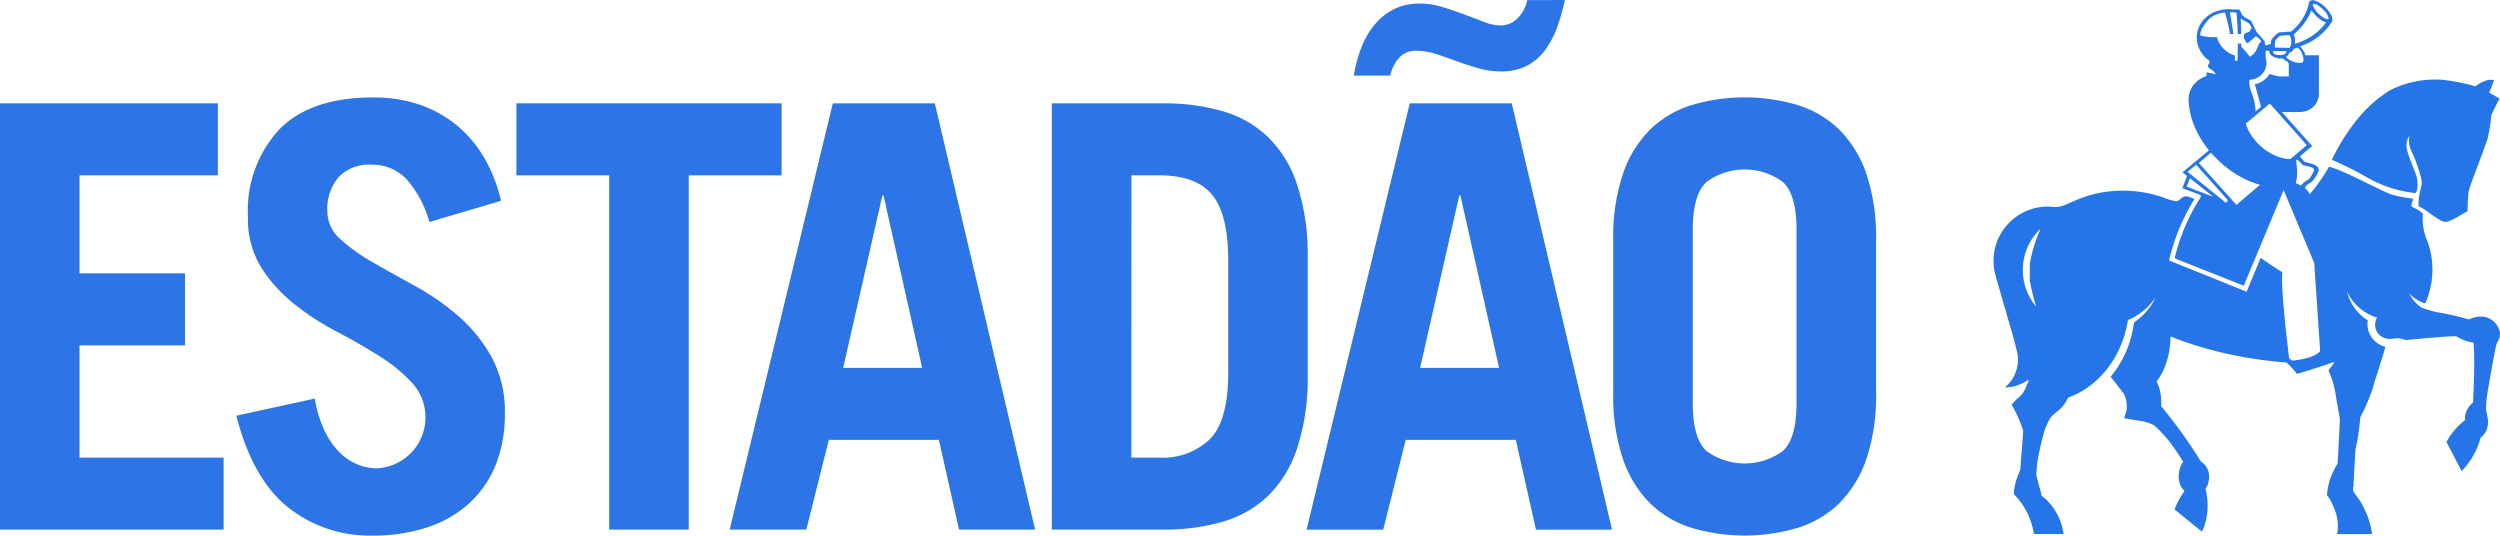
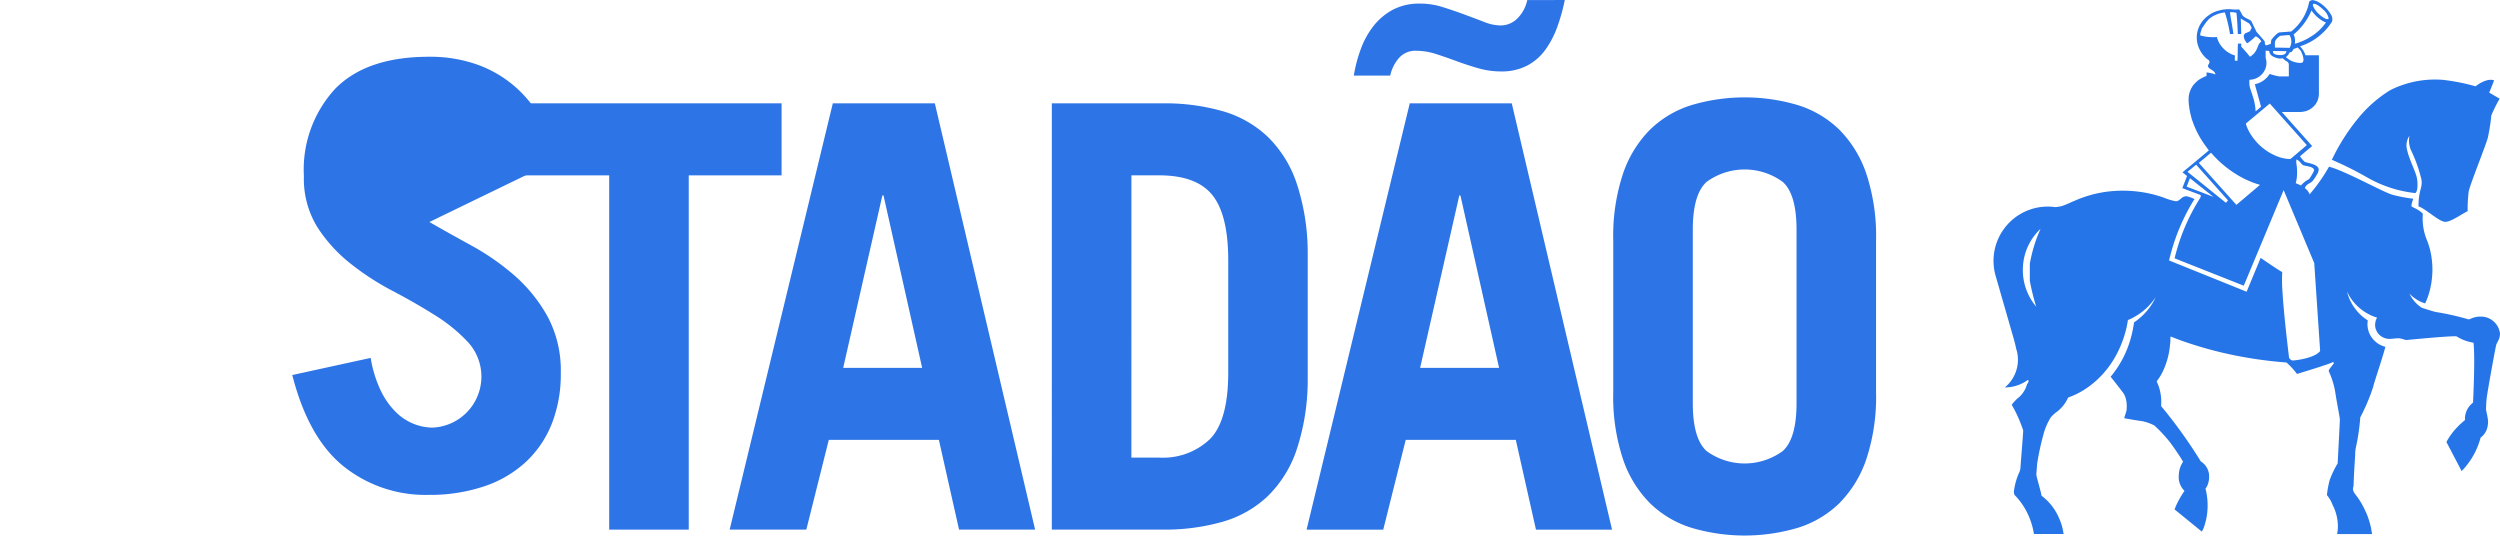
<svg xmlns="http://www.w3.org/2000/svg" y="0px" x="0px" data-name="Logo/Estadão" viewBox="0 0 220 47.127">
  <defs>
    <style>
            .cls-2{fill:#2d74e7}
        </style>
  </defs>
  <title>Logo Estadão</title>
  <g id="Grupo_117" data-name="Grupo 117">
    <path id="Caminho_66" fill="#2575e8" d="M579.024 40.552a16.505 16.505 0 0 1-.3 1.93c-.152.632-1.589 4.185-1.694 4.772a14.12 14.12 0 0 0-.089 1.721c-.436.191-1.439.939-1.971.939s-1.8-1.214-2.353-1.359c0-1.5.386-1.624.252-2.4a12.837 12.837 0 0 0-.936-2.6 2.159 2.159 0 0 1-.113-1.211 1.467 1.467 0 0 0-.235 1.1c.138.829.8 2.077.894 2.624s.066 1.175-.141 1.314a10.882 10.882 0 0 1-4.239-1.378 30.452 30.452 0 0 0-3.108-1.553 17.845 17.845 0 0 1 2.375-3.725 11.228 11.228 0 0 1 2.759-2.4 8.761 8.761 0 0 1 4.629-.91 17.724 17.724 0 0 1 2.885.57s.924-.767 1.632-.526c-.2.533-.431 1.079-.431 1.079l.917.534a13.2 13.2 0 0 0-.732 1.476M537.8 54.235a4.961 4.961 0 0 0 1.147 3.106c.008.005.016.017.025.024a20.077 20.077 0 0 1-.558-2.255V53.6a12.728 12.728 0 0 1 .945-3.072c-.008.006-.008.013-.013.013s-.035.03-.048.042a5.028 5.028 0 0 0-.96 1.3l-.054.11a4.845 4.845 0 0 0-.47 1.793c-.009.122-.018.242-.018.364 0 .025.008.053.008.083m25.085-8.022a.512.512 0 0 0 .189-.187 5.652 5.652 0 0 0 .355-.628c0-.4-.837-.357-1.014-.5s-.258-.35-.536-.472l-.013.042c-.008.073-.008.172-.008.267a4.328 4.328 0 0 1 .072.782 3.7 3.7 0 0 1-.119 1 3.969 3.969 0 0 1 .454.2 2.275 2.275 0 0 1 .619-.509m-.1-3.047l-3.256-3.656-2.111 1.762.081.257a4.617 4.617 0 0 0 .252.528 5.011 5.011 0 0 0 .354.528 5.205 5.205 0 0 0 .474.537c.025.025.054.046.075.07a4.791 4.791 0 0 0 1.6.995 3.418 3.418 0 0 0 1.084.209l1.452-1.231zm-1.583-6.049v-.963a.393.393 0 0 0-.1-.31 1.6 1.6 0 0 1-.344-.23c-.037-.028-.072-.064-.1-.091a1.057 1.057 0 0 1-.667-.075 1.014 1.014 0 0 1-.323-.178.557.557 0 0 1-.191-.393c-.108 0-.213-.013-.314-.025v.626c.008.025.011.055.018.077a1.4 1.4 0 0 1-.22 1.219 1.526 1.526 0 0 1-1.22.641 2.177 2.177 0 0 0 .008.55c.023.166.2.62.267.866a4.706 4.706 0 0 1 .262 1.368l.481-.405c-.1-.386-.218-.788-.327-1.185-.075-.273-.152-.54-.218-.8a1.975 1.975 0 0 0 1.3-.907 5.7 5.7 0 0 0 .837.22h.846zm1.214-1.238c.131-.13.1-.448-.146-.986a2.436 2.436 0 0 0-.3-.322c-.192.1-.271.1-.337.135a2.154 2.154 0 0 1-.17.245c-.044.051-.157.032-.2.068a.877.877 0 0 1-.321.4 2.036 2.036 0 0 0 .638.4c.16.063.7.184.834.063m.626-2.2a4.527 4.527 0 0 0 1.435-1.308 1.874 1.874 0 0 1-.3-.135 3.086 3.086 0 0 1-.977-.926 5.46 5.46 0 0 1-1.574 2.116 1.208 1.208 0 0 1 .08.207.408.408 0 0 1 .016.066 1.532 1.532 0 0 1 .008.55 5.437 5.437 0 0 0 1.318-.57m1.622-1.618s.01 0 .012-.006a.075.075 0 0 0 .024-.064 1.407 1.407 0 0 0-.5-.773 2.927 2.927 0 0 0-.446-.359c-.174-.107-.311-.151-.39-.123a.122.122 0 0 0-.025.015.115.115 0 0 0-.016.037.181.181 0 0 0 .008.128 1.853 1.853 0 0 0 .483.681c.357.344.732.553.851.463m-3.409 1.418c0-.008-.823.065-.823.065s-.4.283-.453.528a3.835 3.835 0 0 0 0 .509l1.286.025a1.08 1.08 0 0 0-.01-1.126m-.911 1.759c.674.049.638-.341.638-.341l-1.165-.018s-.148.319.527.359m-1.691-1.378a1.265 1.265 0 0 0-.365-.276c-.144.132-.338.316-.522.456-.008.007-.008.013-.018.013a.949.949 0 0 1-.216.148 1.039 1.039 0 0 1-.273-.467.462.462 0 0 1-.023-.126.3.3 0 0 1 .17-.3 3.208 3.208 0 0 0 .4-.184.531.531 0 0 1 .129-.264 1.963 1.963 0 0 0-.226-.4l-.35-.207a3.28 3.28 0 0 1-.39-.238c0 .221.02.356.018.518v.056c0 .091.008.187.013.279 0 .173.008.344.008.516h-.3a1.25 1.25 0 0 0-.008-.172c0-.1 0-.184-.008-.282s-.013-.2-.015-.294c-.021-.387-.054-.758-.087-1.111a.608.608 0 0 0-.126-.028c-.075-.013-.152-.021-.227-.034h-.04c-.06 0-.116.006-.173.006-.016.043.116.814.147.951.015.074.141.884.144.93v.034h-.284l-.008.013c-.06-.356-.126-.7-.207-1.031-.074-.307-.16-.6-.248-.881a3.177 3.177 0 0 0-.792.206c-.008.005-.018.005-.024.013a2.307 2.307 0 0 0-.49.288c-.026.018-.051.038-.073.056a4.15 4.15 0 0 0-.291.338c-.137.187-.249.362-.329.478-.049.07-.049.165-.1.271a1.5 1.5 0 0 0-.048.171 1.79 1.79 0 0 0-.025.187v.011a.281.281 0 0 1 .046.018c.1.025.186.049.278.065a3.524 3.524 0 0 0 .729.076c.021 0 .045.005.066.005a3.272 3.272 0 0 0 .349-.017h.008v.017a2.16 2.16 0 0 0 .55.971 2.315 2.315 0 0 0 .726.525 1.144 1.144 0 0 0 .193.07c.038.013.074.026.115.038a1.55 1.55 0 0 0-.007.183c0 .093 0 .185-.008.267l.234.028c0-.08.008-.163.011-.239a.417.417 0 0 1 .008-.1v-.157c0-.1 0-.194.007-.3v-.165c0-.1 0-.2.008-.3v-.055c0-.037.008-.073.008-.1v-.1h.291v.26c.021.025.044.047.065.074a.007.007 0 0 1 .008.007c.107.115.216.242.321.361.031.038.063.075.093.108a.061.061 0 0 1 .02.022.516.516 0 0 1 .034.042c.079.092.158.187.228.282a1.573 1.573 0 0 0 .25-.187 1.186 1.186 0 0 0 .186-.206 1.237 1.237 0 0 0 .075-.11 1.591 1.591 0 0 0 .084-.159c.014-.038.034-.074.048-.111a.209.209 0 0 0 .023-.055 2.2 2.2 0 0 1 .094-.221.594.594 0 0 1 .236-.283.512.512 0 0 0-.12-.193m-4 10.3l-.171-.183c-.039-.044-.075-.086-.111-.123 0-.01-.015-.019-.02-.028l-1.074.9 3.305 3.689.129-.109 1.952-1.65a8.163 8.163 0 0 1-1.829-.774 9.539 9.539 0 0 1-1.914-1.448.254.254 0 0 1-.038-.044c-.047-.042-.089-.083-.13-.128a1.191 1.191 0 0 1-.1-.1m-2.352 1.337l-.015.013.977.785 2.4 1.939.183-.214-2.453-2.749-.069-.073s-.018-.007-.011-.019l-.266-.3-.747.614zm-.094 1.317l.035.01 2.149.822.17.065-1.973-1.571-.091-.07zm-14.955 14.445c-.084-.362-.171-.747-.257-1.046l-.665-2.31-.933-3.243a4.777 4.777 0 0 1 4.578-6.094 5.013 5.013 0 0 1 .685.049 4.444 4.444 0 0 0 .459-.07 1.229 1.229 0 0 0 .217-.065c.055-.017.111-.037.162-.058.1-.038.2-.083.311-.133.177-.08.361-.159.537-.232a10.306 10.306 0 0 1 2.69-.78 11.077 11.077 0 0 1 3.466.055 10.429 10.429 0 0 1 1.993.562 4.892 4.892 0 0 0 .751.2c.414 0 .45-.436.962-.436a2.972 2.972 0 0 1 .694.252s-.069.1-.072.1a17.689 17.689 0 0 0-2.083 4.947.783.783 0 0 0-.025.092l-.063.257s6.807 2.743 6.825 2.756c.047-.117 1.235-2.983 1.235-2.983s1.251.872 1.9 1.258a12.857 12.857 0 0 0 .011 1.565c.113 2.031.479 5.042.591 5.977.1.117.17.231.329.231s1.922-.186 2.405-.837l-.3-4.465-.22-3.272-2.331-5.557-.362-.862-.687 1.648-2.821 6.764-6.087-2.41c0-.018.008-.034.009-.052a.016.016 0 0 1 .009-.017.294.294 0 0 1 .018-.075 17.439 17.439 0 0 1 2.216-5.167c.028-.077.047-.117.047-.124 0-.135.008-.11-.032-.141l-1.589-.6.417-1.068-.4-.323.107-.092.4-.328.615-.509.745-.623.331-.276.122-.1-.148-.205s-.241-.323-.352-.491a8.106 8.106 0 0 1-.654-1.164c-.116-.258-.217-.509-.3-.761a1.256 1.256 0 0 1-.087-.288 6.568 6.568 0 0 1-.2-.981 4.355 4.355 0 0 1-.041-.572v-.077a2.036 2.036 0 0 1 .3-1.034 1.394 1.394 0 0 1 .217-.294l.042-.037a2.245 2.245 0 0 1 .2-.2 2.107 2.107 0 0 1 .465-.291 1.68 1.68 0 0 1 .339-.151.007.007 0 0 0 .007-.007c.008-.091.009-.19.016-.312.069.007.138.019.2.031a2.985 2.985 0 0 1 .535.135.138.138 0 0 1 .039.013c-.055-.349-.465-.417-.6-.61a.207.207 0 0 1-.053-.135.247.247 0 0 1 .038-.128.376.376 0 0 0 .094-.216.2.2 0 0 0-.028-.107.2.2 0 0 0-.068-.084l-.009-.008a.536.536 0 0 0-.072-.042c-.031-.025-.062-.049-.091-.068-.041-.037-.079-.077-.116-.113a2.61 2.61 0 0 1-.692-1.273c-.009-.038-.011-.074-.021-.117s-.013-.1-.016-.15a2.459 2.459 0 0 1 .008-.488c.009-.046.015-.1.024-.147a2.4 2.4 0 0 1 .8-1.357 3.439 3.439 0 0 1 .362-.264.126.126 0 0 0 .027-.021 2.489 2.489 0 0 1 .474-.224.662.662 0 0 1 .086-.028.19.19 0 0 1 .057-.014 3.21 3.21 0 0 1 .471-.111 3.348 3.348 0 0 1 .424-.037c.093 0 .189 0 .276.007.038 0 .08.01.114.013l.093.009h.229c.083 0 .173-.006.273-.006.024.033.047.063.068.1l.024.035c.078.135.14.261.183.344.008.013.011.02.02.025a.435.435 0 0 0 .075.092c.242.224.645.288.735.488s.432.893.432.893.724.817.724.853c0 .154-.008.225.1.337a4.463 4.463 0 0 0 .432-.144 3.351 3.351 0 0 1 .038-.34c.013-.028.518-.691.784-.67.068 0 .963-.073.967-.073a4.347 4.347 0 0 0 1.56-2.5v-.024a.191.191 0 0 0 .013-.049.25.25 0 0 1 .066-.1.4.4 0 0 1 .368-.068 1.506 1.506 0 0 1 .39.15 2.987 2.987 0 0 1 .6.454c.06.059.111.111.16.169a2.587 2.587 0 0 1 .3.411.789.789 0 0 1 .141.681l-.022.031a5.155 5.155 0 0 1-2.705 2.116.53.53 0 0 0-.089.049 1.8 1.8 0 0 1 .475.774h1.183v3.4c0 .053-.008.1-.011.148s-.012.1-.024.155c-.008.031-.012.063-.022.1a1.661 1.661 0 0 1-.186.427c-.018.029-.039.053-.057.083a1.64 1.64 0 0 1-1.079.651c-.078.013-.159.018-.241.024h-1.643l2.669 3s-.795.651-1.068.908a2.963 2.963 0 0 0 .411.476c.183.108 1.314.2 1.226.742a.943.943 0 0 1-.044.184 4.037 4.037 0 0 1-.469.74c-.185.239-.571.26-.7.657a1.083 1.083 0 0 1 .42.539 15.213 15.213 0 0 0 1.708-2.43c1.371.347 4.673 2.188 5.541 2.458a13.034 13.034 0 0 0 1.88.361 2.665 2.665 0 0 0-.175.636c.008.08.27.156.572.338a2.015 2.015 0 0 1 .439.347 5.037 5.037 0 0 0 .32 2.23 6.329 6.329 0 0 1 .261.746c.026.08.044.16.066.246.042.187.079.38.111.579.037.252.063.507.075.765 0 .067.008.134.008.2v.288a1.436 1.436 0 0 1-.008.182 8.2 8.2 0 0 1-.1.948c-.015.067-.026.135-.043.208-.018.092-.038.2-.063.286a6.489 6.489 0 0 1-.335 1.017.793.793 0 0 0-.047.1c-.009.025-.018.043-.024.063a.111.111 0 0 0-.015.03c-.034-.006-.066-.021-.1-.03a3.106 3.106 0 0 1-.594-.273c-.122-.077-.242-.157-.356-.246a3.141 3.141 0 0 1-.336-.31 2.984 2.984 0 0 0 .861 1.083c.062.046.129.1.2.145a1.009 1.009 0 0 0 .154.061c.008 0 .905.288 1.086.325a22.958 22.958 0 0 1 2.879.647c.155.052.44-.3 1.3-.231a1.7 1.7 0 0 1 1.49 1.48c-.018.57-.261.708-.342 1.037-.1.421-.758 4.026-.83 4.656-.047.4-.059.972-.059.979 0 .058.159.736.173.966 0 .046.008.077.008.123a1.811 1.811 0 0 1-.026.31 1.591 1.591 0 0 1-.626 1.087c-.008.021-.012.043-.021.064-.048.175-.108.35-.168.525a6.659 6.659 0 0 1-1.484 2.359l-.018-.03-1.308-2.5-.016-.028a5.846 5.846 0 0 1 1.062-1.414 2.3 2.3 0 0 1 .171-.169c.132-.122.27-.239.408-.353 0-.038-.008-.079-.008-.115a1.767 1.767 0 0 1 .55-1.276 1.735 1.735 0 0 1 .161-.142c0-.1.2-3.875.04-5.269a3.9 3.9 0 0 1-1.48-.552c-.129-.1-4.286.3-4.413.313s-.474-.156-.716-.152-.632.056-.777.056a1.307 1.307 0 0 1-.766-.249 1.224 1.224 0 0 1-.469-.7.828.828 0 0 1-.035-.192v-.143a1.292 1.292 0 0 1 .013-.134l.024-.136a1.269 1.269 0 0 1 .136-.319 3.946 3.946 0 0 1-.667-.263 4.752 4.752 0 0 1-.581-.351 4.268 4.268 0 0 1-1.131-1.189 4.178 4.178 0 0 1-.27-.5 4.186 4.186 0 0 0 1.829 2.547c-.012.087-.021.175-.026.267a1.942 1.942 0 0 0 .045.494 2 2 0 0 0 .482.936 2.1 2.1 0 0 0 1.05.629c-.331 1.223-1.058 3.32-1.058 3.47a17.3 17.3 0 0 1-1.155 2.741 18.225 18.225 0 0 1-.4 2.712 4.053 4.053 0 0 0-.05.592c0 .157-.084 1.124-.141 2.682 0 .133-.051.154-.051.31a.7.7 0 0 0 .126.362c0 .006.013.015.018.024.054.074.111.145.164.218.072.1.144.2.213.3a6.809 6.809 0 0 1 .434.749c.065.13.125.259.181.387a.918.918 0 0 1 .081.175 7.083 7.083 0 0 1 .46 1.752h-3.072a3.867 3.867 0 0 0 .066-.54 4.126 4.126 0 0 0-.462-2.019 2.989 2.989 0 0 0-.5-.869 8 8 0 0 1 .245-1.329 8.423 8.423 0 0 1 .7-1.463s.194-3.7.194-3.856-.263-1.492-.372-2.174a7.163 7.163 0 0 0-.6-2.065c-.071-.135.331-.513.454-.74l-.076-.073a.291.291 0 0 0-.054.007c-.161.14-3.127 1.033-3.127 1.033a6.856 6.856 0 0 0-.918-1.006 36.987 36.987 0 0 1-3.89-.5 34.275 34.275 0 0 1-5.423-1.448c-.3-.11-.594-.227-.874-.337a.152.152 0 0 0-.031.046v.156a4.837 4.837 0 0 1-.044.608 6.842 6.842 0 0 1-.612 2.23 4.557 4.557 0 0 1-.515.85l-.037.074a3.558 3.558 0 0 1 .3.865 4.163 4.163 0 0 1 .088.575 5.37 5.37 0 0 1 0 .715 42.719 42.719 0 0 1 3.473 4.836.366.366 0 0 1 .023.037 1.537 1.537 0 0 1 .729 1.375 2.1 2.1 0 0 1-.069.506 1.611 1.611 0 0 1-.249.513c.045.179.082.35.111.535a5.859 5.859 0 0 1 .069 1.178v.037a5.7 5.7 0 0 1-.344 1.712 2.626 2.626 0 0 1-.162.316l-2.342-1.908-.057-.043a6.733 6.733 0 0 1 .375-.819 8.716 8.716 0 0 1 .5-.811 1.727 1.727 0 0 1-.5-1.025 1.763 1.763 0 0 1-.01-.206c0-.058.008-.125.01-.187a2.2 2.2 0 0 1 .377-1.149c-.286-.5-.973-1.483-1.19-1.758a12.273 12.273 0 0 0-1.352-1.442 4.418 4.418 0 0 0-1.049-.369c.057.007-.028-.006 0 0-.174-.019-.72-.108-.72-.108l-.824-.143-.052-.007.2-.645c0-.011.008-.024.008-.042a3.056 3.056 0 0 0 0-.721 2.1 2.1 0 0 0-.12-.495c-.021-.055-.047-.1-.069-.157a1.874 1.874 0 0 0-.107-.181.271.271 0 0 1-.034-.043c-.29-.383-.957-1.237-1.07-1.368.023-.024.045-.056.065-.077l.033-.039a9.09 9.09 0 0 0 1.122-1.783 9.441 9.441 0 0 0 .39-.958 9.078 9.078 0 0 0 .338-1.262c.042-.2.076-.4.108-.608a.143.143 0 0 1 .008-.056c.138-.092.273-.193.4-.3a5.2 5.2 0 0 0 .969-1.012 4.968 4.968 0 0 0 .458-.746l.079-.165c-.031.048-.063.1-.1.147a5.387 5.387 0 0 1-1.694 1.547l-.069.035a1.75 1.75 0 0 1-.176.1 3.787 3.787 0 0 1-.409.187c-.026.194-.062.381-.1.565-.059.274-.129.534-.208.795-.068.228-.15.452-.235.669a8.561 8.561 0 0 1-.483 1.046 8.428 8.428 0 0 1-.707 1.105c-.069.086-.129.169-.194.245a8.03 8.03 0 0 1-1.816 1.645 6.985 6.985 0 0 1-1.163.614c-.119.048-.233.1-.35.135a3.261 3.261 0 0 1-.951 1.225 2.936 2.936 0 0 0-.588.536 5.493 5.493 0 0 0-.638 1.491 23.28 23.28 0 0 0-.559 2.609c0 .147-.063.778-.063.932s.446 1.648.446 1.811a.054.054 0 0 0 .016.042 4.826 4.826 0 0 1 1.535 1.964 5.045 5.045 0 0 1 .4 1.4h-2.611a6.422 6.422 0 0 0-.317-1.227 6.221 6.221 0 0 0-1.058-1.845 3.86 3.86 0 0 0-.317-.347.523.523 0 0 1-.066-.249.1.1 0 0 1-.008-.048 5.867 5.867 0 0 1 .41-1.565 1.575 1.575 0 0 0 .166-.491c0-.153.261-3.234.243-3.347a11.956 11.956 0 0 0-1.01-2.256 4.38 4.38 0 0 1 .5-.546 2.34 2.34 0 0 0 .834-1.206c.027-.135.141-.147.141-.3a.249.249 0 0 0-.032-.147 3.4 3.4 0 0 1-2.046.674A3.149 3.149 0 0 0 537.3 61.4c-.009-.05-.018-.1-.031-.142" data-name="Caminho 66" transform="translate(-359.789 -30.39)" />
-     <path id="Caminho_67" d="M59.68 92.552V55.038h19.172v6.339H66.679V70h9.281v6.339h-9.281v9.872h12.68v6.339z" class="cls-2" data-name="Caminho 67" transform="translate(-59.68 -45.945)" />
-     <path id="Caminho_68" d="M133.039 64.593a9.5 9.5 0 0 0-2.08-3.845 4.169 4.169 0 0 0-3.043-1.2 3.67 3.67 0 0 0-2.866 1.091 4.324 4.324 0 0 0-.989 3.014 3.25 3.25 0 0 0 1.166 2.468 16.187 16.187 0 0 0 2.891 2.052q1.724.988 3.753 2.1a21.368 21.368 0 0 1 3.753 2.624 13.5 13.5 0 0 1 2.891 3.585 10.043 10.043 0 0 1 1.166 4.988 11.848 11.848 0 0 1-.781 4.43 9.266 9.266 0 0 1-2.282 3.377 10.126 10.126 0 0 1-3.677 2.156 15.028 15.028 0 0 1-4.92.753 11.532 11.532 0 0 1-7.43-2.494q-3.119-2.494-4.539-8.054l6.9-1.507a10.639 10.639 0 0 0 .888 2.884 6.766 6.766 0 0 0 1.344 1.9 4.692 4.692 0 0 0 1.6 1.039 4.569 4.569 0 0 0 1.6.312 4.492 4.492 0 0 0 3.145-7.508 14.2 14.2 0 0 0-2.891-2.364q-1.725-1.091-3.753-2.156a23.414 23.414 0 0 1-3.753-2.442 13.131 13.131 0 0 1-2.891-3.2 8.106 8.106 0 0 1-1.166-4.469 10.479 10.479 0 0 1 2.764-7.69q2.763-2.806 8.242-2.806a12.386 12.386 0 0 1 4.21.675 10.423 10.423 0 0 1 3.3 1.9 10.739 10.739 0 0 1 2.358 2.883 13.6 13.6 0 0 1 1.395 3.637z" class="cls-2" data-name="Caminho 68" transform="translate(-95.253 -45.056)" />
+     <path id="Caminho_68" d="M133.039 64.593q1.724.988 3.753 2.1a21.368 21.368 0 0 1 3.753 2.624 13.5 13.5 0 0 1 2.891 3.585 10.043 10.043 0 0 1 1.166 4.988 11.848 11.848 0 0 1-.781 4.43 9.266 9.266 0 0 1-2.282 3.377 10.126 10.126 0 0 1-3.677 2.156 15.028 15.028 0 0 1-4.92.753 11.532 11.532 0 0 1-7.43-2.494q-3.119-2.494-4.539-8.054l6.9-1.507a10.639 10.639 0 0 0 .888 2.884 6.766 6.766 0 0 0 1.344 1.9 4.692 4.692 0 0 0 1.6 1.039 4.569 4.569 0 0 0 1.6.312 4.492 4.492 0 0 0 3.145-7.508 14.2 14.2 0 0 0-2.891-2.364q-1.725-1.091-3.753-2.156a23.414 23.414 0 0 1-3.753-2.442 13.131 13.131 0 0 1-2.891-3.2 8.106 8.106 0 0 1-1.166-4.469 10.479 10.479 0 0 1 2.764-7.69q2.763-2.806 8.242-2.806a12.386 12.386 0 0 1 4.21.675 10.423 10.423 0 0 1 3.3 1.9 10.739 10.739 0 0 1 2.358 2.883 13.6 13.6 0 0 1 1.395 3.637z" class="cls-2" data-name="Caminho 68" transform="translate(-95.253 -45.056)" />
    <path id="Caminho_69" d="M206.2 55.038v6.339h-8.17v31.175h-7V61.377h-8.166v-6.339z" class="cls-2" data-name="Caminho 69" transform="translate(-137.421 -45.945)" />
    <path id="Caminho_70" d="M233.734 92.552l9.078-37.514h8.977l8.825 37.514h-6.694l-1.775-7.9h-9.687l-1.978 7.9zm9.991-14.237h6.948l-3.4-15.172h-.1z" class="cls-2" data-name="Caminho 70" transform="translate(-169.524 -45.945)" />
    <path id="Caminho_71" d="M310.587 55.038h9.738a18.5 18.5 0 0 1 5.326.7A9.606 9.606 0 0 1 329.606 58a10.32 10.32 0 0 1 2.51 4.027 19.532 19.532 0 0 1 .989 6v11.536a19.522 19.522 0 0 1-.989 6 10.312 10.312 0 0 1-2.51 4.027 9.607 9.607 0 0 1-3.956 2.26 18.518 18.518 0 0 1-5.326.7h-9.738zm7 31.175h2.435a5.985 5.985 0 0 0 4.489-1.637q1.6-1.637 1.6-5.845v-9.872q0-4-1.395-5.742t-4.691-1.741h-2.435z" class="cls-2" data-name="Caminho 71" transform="translate(-218.026 -45.945)" />
    <path id="Caminho_72" d="M371.354 77l9.079-37.514h8.977L398.235 77h-6.695l-1.775-7.9h-9.687L378.1 77zm22.722-46.607a16.65 16.65 0 0 1-.659 2.364 8.234 8.234 0 0 1-1.04 2 4.665 4.665 0 0 1-1.6 1.4 4.851 4.851 0 0 1-2.333.52 7.174 7.174 0 0 1-2-.286q-.989-.285-1.9-.623t-1.8-.623a5.705 5.705 0 0 0-1.75-.286 1.9 1.9 0 0 0-1.521.65 3.511 3.511 0 0 0-.761 1.533h-3.2a12.328 12.328 0 0 1 .634-2.39 7.322 7.322 0 0 1 1.141-2.026 5.351 5.351 0 0 1 1.7-1.4 5.012 5.012 0 0 1 2.358-.519 6.621 6.621 0 0 1 2 .312q.989.312 1.9.649t1.725.65a4.05 4.05 0 0 0 1.42.312 2.079 2.079 0 0 0 1.547-.65 3.184 3.184 0 0 0 .837-1.584zm-12.73 32.37h6.948l-3.4-15.172h-.1z" class="cls-2" data-name="Caminho 72" transform="translate(-256.375 -30.391)" />
    <path id="Caminho_73" d="M444.5 66.2a17.41 17.41 0 0 1 .863-5.872 10.058 10.058 0 0 1 2.383-3.871 9.094 9.094 0 0 1 3.652-2.156 16.454 16.454 0 0 1 9.332 0 9.093 9.093 0 0 1 3.652 2.156 10.072 10.072 0 0 1 2.383 3.871 17.43 17.43 0 0 1 .862 5.872v13.409a17.417 17.417 0 0 1-.862 5.871 10.065 10.065 0 0 1-2.383 3.871 9.085 9.085 0 0 1-3.652 2.156 16.454 16.454 0 0 1-9.332 0 9.086 9.086 0 0 1-3.652-2.156 10.052 10.052 0 0 1-2.383-3.871 17.4 17.4 0 0 1-.863-5.871zm7 14.341q0 3.118 1.217 4.209a5.681 5.681 0 0 0 6.695 0q1.217-1.091 1.217-4.209V65.269q0-3.118-1.217-4.208a5.679 5.679 0 0 0-6.695 0q-1.217 1.091-1.217 4.208z" class="cls-2" data-name="Caminho 73" transform="translate(-302.534 -45.056)" />
  </g>
</svg>